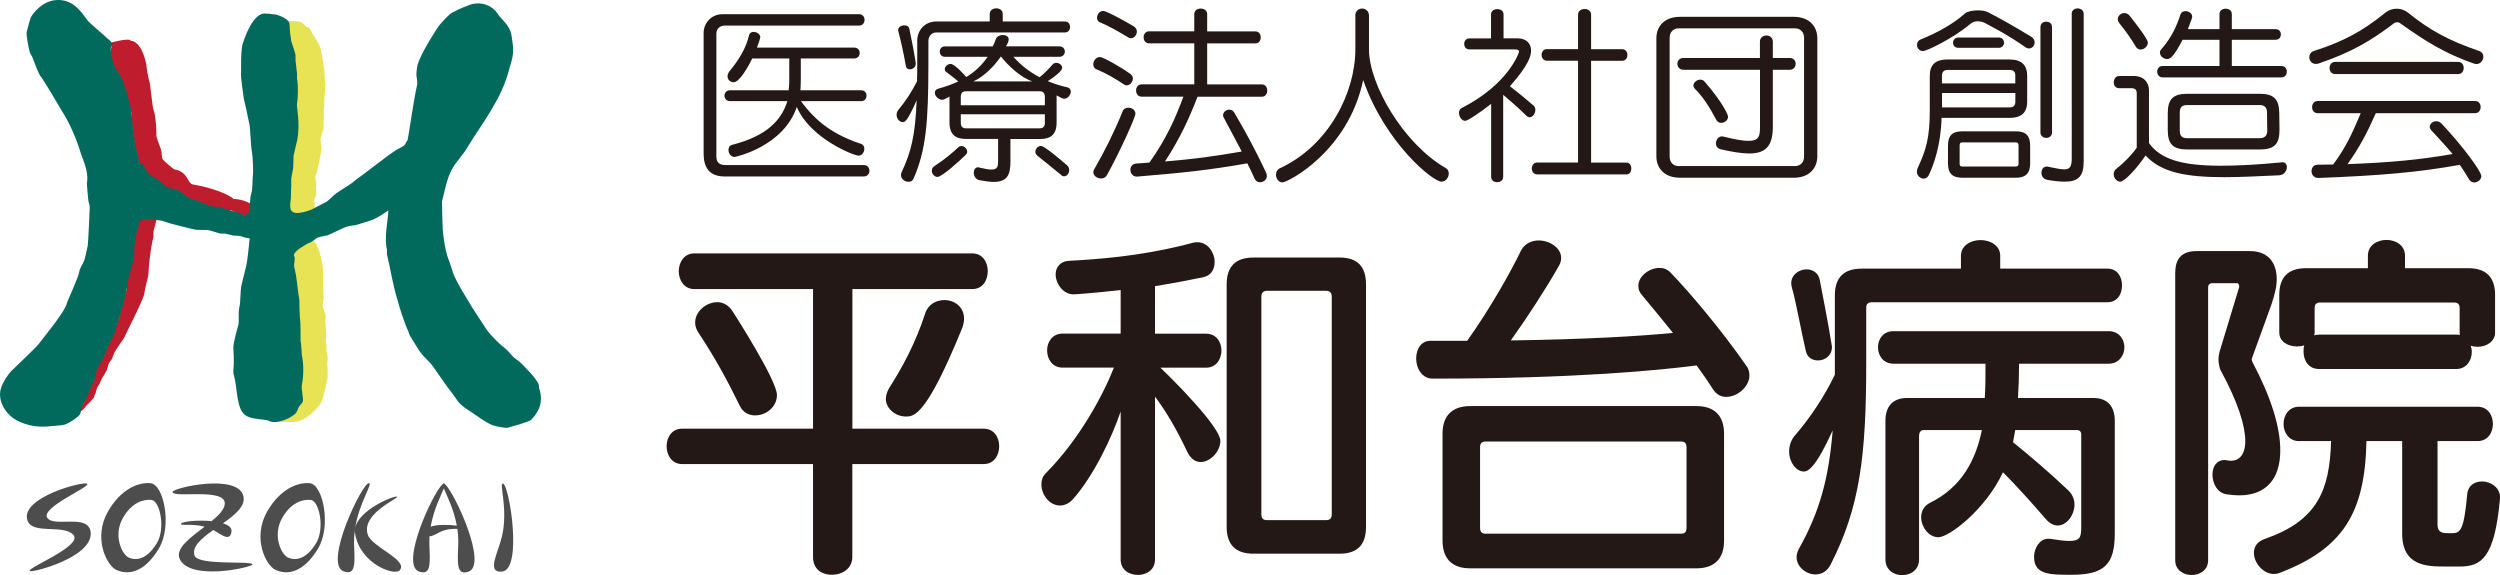
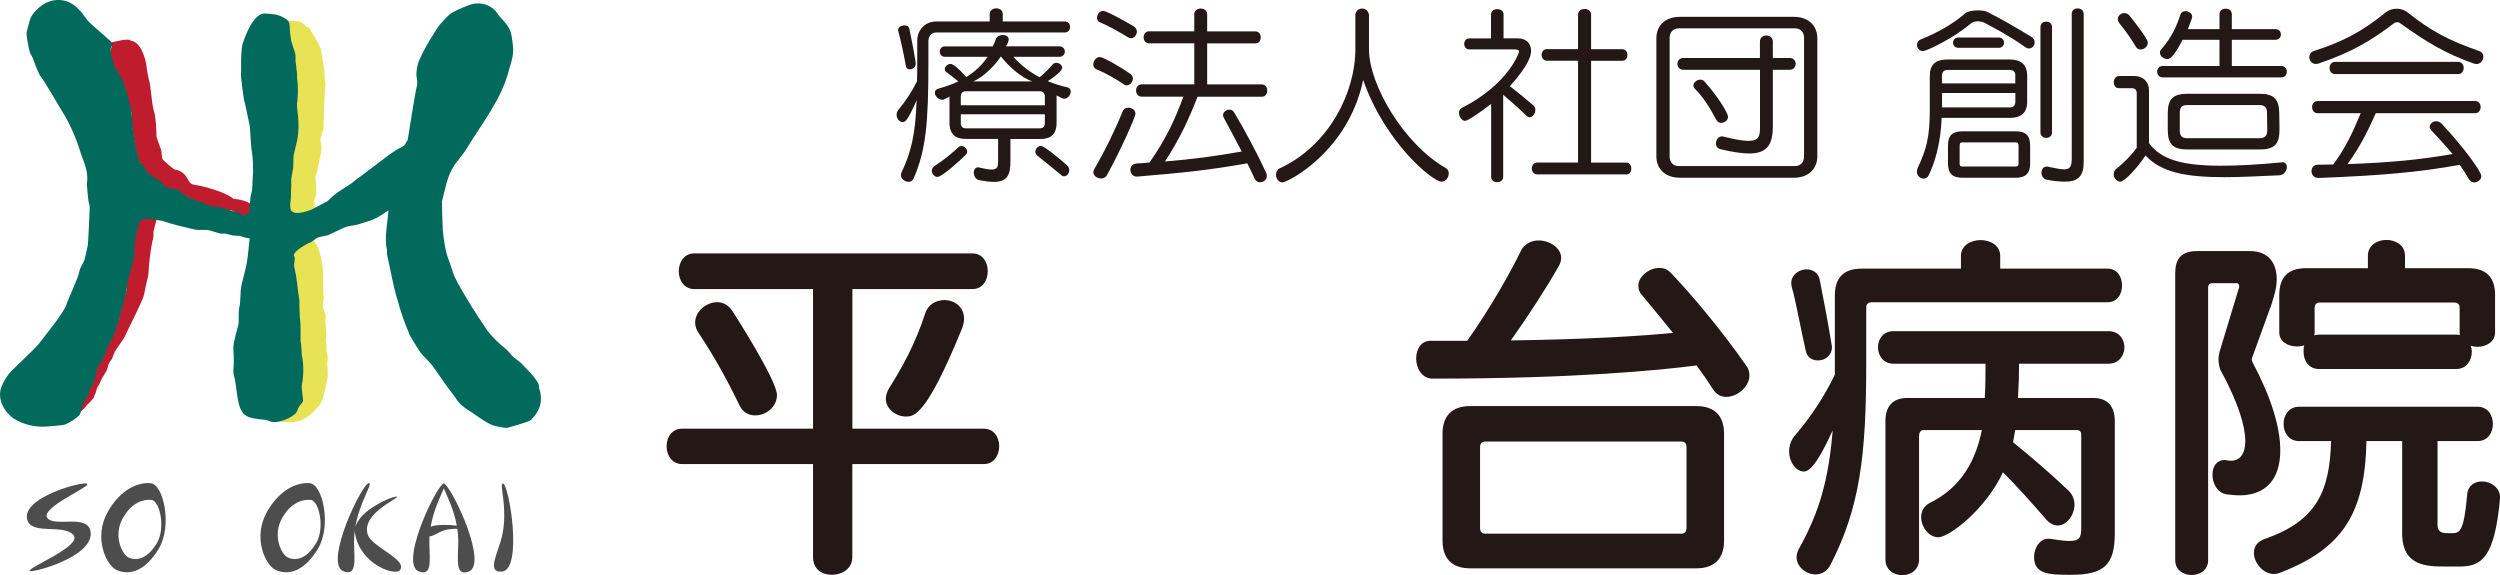
<svg xmlns="http://www.w3.org/2000/svg" id="_レイヤー_1" data-name=" レイヤー 1" width="345" height="79.37" viewBox="0 0 345 79.37">
  <defs>
    <style>
      .cls-1 {
        isolation: isolate;
      }

      .cls-2 {
        fill: #231815;
      }

      .cls-3 {
        fill: #e8e355;
      }

      .cls-3, .cls-4 {
        fill-rule: evenodd;
      }

      .cls-5 {
        fill: #026a5d;
      }

      .cls-4 {
        fill: #bf1c2d;
      }

      .cls-6 {
        fill: #4d4d4d;
      }
    </style>
  </defs>
  <g>
    <g>
      <path class="cls-6" d="M6.52,71.46c-.93-1.42,5.91-4.24,5.53-4.69-.38-.45-9.33,1.87-8.26,5.05.67,2,4.98.49,6.33,1.99,1.36,1.51-6.26,4.47-6.02,4.98.16.34,8.6-1.84,8.42-5.22-.15-2.82-5.07-.7-6-2.12Z" />
-       <path class="cls-6" d="M26.84,76.65c-.38-1.24.99-2.37,2.6-3.51.06.03.11.06.17.1,1.16.69,2.07,1.45,2.33.18.12-.57-.39-.96-1.17-1.2,1.64-1.16,3.11-2.35,2.83-3.7-.67-3.28-9.85-1.19-9.79-.62.1.87,7.21-.6,7.21,1.56,0,.79-.79,1.62-1.82,2.46-1.9-.19-4.11.04-4.22.36-.11.33,1.52-.06,3.26.4-1.98,1.51-4.16,3.06-3.41,4.52,1.55,3.03,10.04,1.06,10.01.69-.04-.56-7.55.23-8.01-1.25Z" />
      <path class="cls-6" d="M61.41,66.8s-.13-.11-.16-.1c-.05.02-.1.05-.16.1-1.34,1.17-5.93,11.11-3.27,12.07,1.81.65,1.49-1.47,1.43-3.92,0-.32,0-.64.02-.95.34.04.85-.28,1.43-.57.81-.41,1.71-.47,2.41-.45.1.63.15,1.29.13,1.98-.06,2.45-.38,4.58,1.43,3.92,2.66-.96-1.93-10.9-3.27-12.07ZM59.43,72.7c.41-2.38,1.42-4.32,1.82-5.31.39.97,1.37,2.84,1.79,5.15-1.15-.15-2.76-.18-3.62.15Z" />
      <path class="cls-6" d="M69.4,66.73c-.61-.04.97,4.02-.37,8.16-.73,2.25-1.62,4.14.24,3.99,2.92-.24.99-12.09.13-12.15Z" />
      <path class="cls-6" d="M50.76,73.81c-.99-2.95,4.4-5.07,4.03-5.27-.36-.19-5.34,1.8-5.79,4.38.54-3.53,2.46-6.14,1.93-6.25-.88-.18-6.35,11.15-3.5,12.18,1.81.65,1.49-1.47,1.43-3.92-.01-.64.03-1.26.12-1.86-.02.19-.02.38.02.58.73,4.22,5.43,5.81,6.13,5.08,1.35-1.41-3.79-3.2-4.37-4.93Z" />
      <path class="cls-6" d="M20.81,66.68c-1.75-.17-4.2.85-5.95,3.98-2,3.57-.18,7.33,1.17,7.97,1.78.85,3.98.24,5.88-2.91,1.9-3.15.66-8.86-1.1-9.03ZM21.63,74.98c-1.27,2.09-2.73,2.5-3.91,1.94-.89-.43-2.14-3.04-.75-5.46,1.2-2.09,2.77-2.59,3.93-2.47,1.16.11,1.99,3.91.73,6Z" />
      <path class="cls-6" d="M42.79,66.68c-1.75-.17-4.2.85-5.96,3.98-2,3.57-.18,7.33,1.17,7.97,1.78.85,3.98.24,5.88-2.91,1.9-3.15.66-8.86-1.1-9.03ZM43.61,74.98c-1.27,2.09-2.73,2.5-3.91,1.94-.89-.43-2.14-3.04-.75-5.46,1.2-2.09,2.77-2.59,3.93-2.47,1.16.11,1.99,3.91.73,6Z" />
    </g>
    <g>
      <path class="cls-3" d="M45.17,49.92c.18-.4-.08-1.33-.11-1.45v-.86c-.03-.14-.14-.46-.11-.64.16-.76.05-1.54-.05-2.42-.04-.34.11-.8,0-1.18-.11-.38-.31-.83-.38-1.23.05-.32.11-.64.16-.97-.17-1.29.05-3.64-.24-4.91-.1-.44-.41-2.41-1.17-3.05-.09-.24-1,.34-1.14.28v-.16c-.05-.06-.11-.03-.16-.11-1.04.02-.97.9-1.56,1.34.01.97.17,2.15.38,3.01v.64c.23.97.1,1.96.32,2.9-.02.88-.04,1.75-.05,2.63.17.6.12,1.45.27,2.09l-.05,1.02c.13.6.11,1.44.27,2.09v.75c.27,1.12.15,2.51-.05,3.49-.06.3.13.66.16.91,0,.06-.1.42-.11.48-.02.12.1.23.11.54.26.01-3.05,3.06-3.05,3.06,0,0,1.52.21,2.44-.02,1.66-.41,2.94-2.09,3.25-2.56.31-.46.83-3.17.87-3.32.15-.55-.05-2.35,0-2.37Z" />
      <path class="cls-4" d="M20.71,30.04c-.13-.05-.8-.05-1.02-.22-.31.07-.38.24-.59.38-.03.9-.38,1.97-.61,2.89v.6c-.13.47-.09,1.31-.16,1.73-.17,1.03-.52,2.16-.81,3.14-.18.63.11.99-.11,1.63-.35,1.03-.65,2.19-.97,3.2v.6c-.05.13-.26.3-.32.43-.29.66-.36,1.33-.64,2-.14.32-.4.66-.54.98-.37.86-.59,1.73-1.07,2.49-.25.4-.57.88-.75,1.35-.17.46-.06.95-.27,1.41-.24.55-.8.9-.98,1.56.02.11-.37.45-.35.56-.2.71-.71,1.56-.79,2.21.17-.03.32-.1.41-.2.05,0,.57-.46.68-.67.12-.21.71-.66.76-.81.09-.15.29-.29.38-.43.08-.14.03-.24.11-.38.07-.07.18-.36.16-.43.05-.19.2-.63.32-.81.04,0,.28-.41.27-.54.05-.02.2-.31.21-.43.2-.37.52-.8.7-1.19.15-.34.15-.64.32-.98.12-.24.39-.49.48-.76,0-.13.26-.67.32-.81.15-.32,1.28-1.86,1.37-2.09.3-.77,2.25-4.41,2.65-5.74.02-.2.38-1.86.54-2.49.08-.29.09-.72.11-.97-.02-.09.23-3.07.66-4.56v-.75c.13-.49.37-1.53.53-1.92-.09-.05-.92.12-1,.04Z" />
      <path class="cls-3" d="M44.86,11.19c-.12-.51-.01-1.18-.15-1.77-.13-.54-.09-1.01-.23-1.47,0-.25-.19-.81-.19-1.06-.23-.8-.66-1.45-1.09-2.11-.21-.22-.3-.74-.52-.95-.13-.07-.26-.02-.38-.11-.09-.07-.54-.55-.65-.61-.54-.28-1.49-.2-1.82-.2-.13.4-.08.61-.34.85.07.53.32.75.43,1.13.13.43,0,.82.16,1.23.05.13.22.33.27.48.08.25-.06.34,0,.54.06.21.26.5.32.75v1.13c.1.45.11,1.11.21,1.56v.91c.09.43.18,1.81.11,2.41-.02.17-.14.21-.11.43.34,2.51-.03,5.41-.54,7.62v1.18c-.24,1.08-.13,2.25-.38,3.38-.08.36,0,1.1.11,1.18-.02.06-.14.15-.16.21-.09.32.07.47-.05.7,0,.43.29.6.49.75.77.57,1.09.33,1.63.61.07,0,1.44-.74,1.43-1.02.05,0-.02-.68.04-.68.05-.13-.16-.49-.11-.68.06-.2.43-.82.3-.91.04-.21-.09-.86,0-1.02.05-.09,0-.52-.08-.64.07-.03-.09-.67-.04-.72.33-.5.61-2.55.81-3.42.14-.63-.18-1.63-.11-1.77-.06-.12.21-.25.17-.54-.03-.16.29-.65.26-.79-.03-.19.06-1.01,0-1.17.11-.59-.08-1.01.08-1.7,0-.34.04-1.06.04-1.4,0-.99.26-1.53.08-2.34ZM41.65,29.53c.09.03.05.01.11.05-.09-.03-.05-.01-.11-.05Z" />
      <path class="cls-4" d="M32.27,27.48c-.6-.6-2.94-1.58-5.59-2.01-.92-.15-.59-1.73-2.63-2.1-.12-.02-1.52-1.25-1.58-1.36-.23-.4-.09-.81-.22-1.25-.15-.52-.5-1.3-.66-1.95.02-.23-.05-2.75-.39-3.63-.21-.56-.45-3.64-.57-3.85-.06-.11-.39-1.79-.39-1.96.01-.49-.26-1.34-.34-1.58-.28-.84-.83-2.08-1.88-2.17-.15-.43-2.58.22-2.78.28.08.16.05.29.22.43-.3.56-.21,1.53.06,2.39.2.64.64,1.19.94,1.74.35.63.63,1.37.88,2.06.02.22.04.43.06.65.2.68.49,1.56.72,2.28.21.66-.02,1.64.14,2.33,0,.36.14.72.14,1.08.3,1.24.27,2.47.78,3.47.11.21.01.27.16.49.12.17.44.15.55.33.23.36.31.79.61,1.08.36.36.84.52,1.27.81.51.34.97.94,1.55,1.19.4.18.85.09,1.27.27.35.15.67.51,1,.71.15.04.29.07.44.11.13.11.17.3.33.38.41.21.81.23,1.11.54h.44c-.07-.13.03-.04-.11-.11v-.05c.49.06.66.36,1,.49.23.09.77,0,1,.11,0,0,.22.01.11.05-.02.02-.04.04-.06.05.33-.05,1.39.23,1.66.43.29-.03.15-.02.22-.22.56.06,1.12.69,1.78.69.26.06.35.09.61.16.07-.07.15-.14.22-.22v-.16c.09,0,.5-.72.59-.72.34-.6-1.62-1.28-2.64-1.28Z" />
      <path class="cls-5" d="M74.42,53.68c-.08-.27,0-.46-.11-.7-.26-.57-.96-1.39-1.4-1.82-.16-.15-.69-.73-.81-.86-.33-.37-.8-.65-1.18-.97-.42-.36-.74-.9-1.18-1.23-.8-.6-1.93-1.73-2.52-2.52-.24-.32-2.47-3.76-2.52-3.92-.66-1.12-1.44-2.3-1.99-3.54-.31-.71-.45-1.41-.75-2.15-.52-1.28-.74-3.02-.86-4.29-.04-.4-.11-3.63-.11-3.86.43-1.56.61-3.13,1.5-4.67.56-.95,1.38-1.76,1.93-2.68,2.11-3.51,4.84-6.74,5.9-11.11.09-.38.64-1.7.47-3.01-.08-.65-.18-1.64-.37-2.09-.48-1.15-1.2-1.53-1.82-2.47-.62-.94-2.12-1.68-3.76-1.13-.87.3-2.49,1.03-2.76,1.3-.35.31-1.33,1.32-1.59,1.71-.22.32-2.32,3.49-2.84,5.21-.1.32-.25,1.34-.16,1.72.06.26.14.89.05,1.23-.41,1.7-1.17,7.03-1.28,7.44.02.09-.28.38-.26.47-.19.51-.88.65-1.29.94-.44.31-.92.59-1.34.93-.24.19-3.29,2.49-3.37,2.55-.23.16-1.16.84-1.4,1.07-.72.52-1.48.94-2.2,1.45-.46.32-.84.81-1.29,1.13-.09.06-1.56.82-2.15,1.13-2.21.82-2.75.38-2.87-.15-.09-.45-.02-.93.05-1.45.03-.19,0-1.23.05-1.5v-1.18c.1-.44.16-1.01.27-1.5.02-.55.04-1.11.05-1.66.17-.68.45-2.04.48-2.04.51-2.52-.11-4.67,0-5.21.15-.74.17-2.6,0-3.38v-.8c-.11-.5-.1-1.16-.21-1.66v-.86c-.14-.56-.43-1.35-.59-1.88-.05-.39-.11-.79-.16-1.18-.04-.09-.03-1.03-.11-1.29-.08-.55-1.24-1.03-1.77-1.18-.39-.02-1.25-.19-1.39-.13-1.87-.4-3.16,3.84-3.22,3.99-.25.6-.27,2.14-.27,2.95v1.13c-.11.58.34,3.24.38,3.7.33,1.25.53,2.48.8,3.65.08.35.14,2.78.33,3.76.12.61.19,2.72.11,3.26-.09.57.01,1.68-.22,2.39-.22.68-.15,1.79-.27,2.57-.07.02-.33.32-.48.38-.34.12-.76-.26-.97-.32-.27,0-2.99-.95-3.01-.81-.54,0-1.26-.2-1.61-.43-.11-.07-2.15-.72-2.41-.91-.05-.09-1.22-.86-1.23-.91-.46-.3-1.21-.19-1.66-.48-.49-.31-.92-.79-1.4-1.13-.45-.32-1.03-.52-1.34-.97-.2-.29-.27-.62-.48-.91-.14-.2-.33-.06-.48-.27-.25-.35-.77-3.09-.81-3.49-.35-1.41-.15-3.1-.54-4.45-.32-1.13-.65-2.6-1.13-3.65-.33-.72-.9-1.4-1.18-2.15-.1-.26-.46-1.84-.38-2.15.05-.18.19-.33.22-.43.07-.23-.45-.79-.64-.86,0-.05-2.53-2.2-2.74-2.47C11.15,1.53,10.21.17,8.35.01c-2.42-.21-3.95,2.01-4.13,2.47-.14.35-.5,1.83-.54,1.93-.09.28.25,2.19.43,2.79.07.25.29.51.38.75.34.9.63,1.69,1.02,2.47.46.46,2.62,4.25,3.06,4.94,1.01,1.6,1.93,3.63,2.58,5.8.19.63,1.11,2.48.86,3.97-.06.37.16,2.26.16,2.31,0,.45.23.77.21,1.23-.01.4-.21,4.94-.27,5.21-.05.23-.36,1.71-.48,2.04-.19.51-.63,1.08-.7,1.61-.08.67-1.65,4.08-1.66,4.19-.26,1.28-3.13,4.67-3.97,5.8-.34.45-3.53,3.47-3.76,3.7-.46.47-1.1,1.49-1.34,2.15-.67,1.78.51,3.53,1.56,4.29.42.31,2.21,1.45,4.94,1.18.6-.06,1.88-.12,2.31-.27.53-.19,1.67-.92,1.99-1.34.15-.21.2-.7.16-.7.12-.63.95-1.88.97-1.93.06-.27.2-.66.32-.97.16-.39.47-.8.59-1.18.2-.62.19-1.18.43-1.72.14-.31.43-.63.59-.91.43-.77.65-1.53,1.02-2.36.12-.28.36-.58.48-.86.71-1.64,2.13-6.88,2.04-7.62.24-.96.53-2.04.81-3.01.1-.36.09-.86.16-1.18-.02-.23-.04-.47-.05-.7.13-.66.28-2.28.59-2.68-.02-.67.1-.84.48-1.07.22-.19,1.19-.13,1.29-.08.5.07,1,.14,1.5.21,1.35.49,2.87.81,4.35,1.18.78.2,1.47-.04,2.25.16.48.12.99.32,1.45.43h.64c.35.08.79.19,1.13.27.3.02.61.04.91.05.43.11.81.31,1.29.32l.05.05c-.15,1.29-.24,2.84-.54,4.05-.17.7-.42,1.65-.56,2.27-.24,1.03-.1,2.18-.32,3.17-.17.74-.03,1.8-.11,2.31,0,.05-.77,2.61-.72,3.31.04.61.09,1.68.05,2.41-.02.55-.13.84.05,1.45.51,1.75.27,4.83,1.78,5.53.76.47,2.52.39,2.99.64,1.08.59,3.28-.43,3.81-1.13.18-.24.22-.56.38-.81.15-.23.45-.48.54-.75.08-.23-.22-1.86-.16-2.15.26-1.31.31-2.86,0-4.29.02-.21-.08-1.55-.16-1.93.02-.32-.01-2.56-.05-2.74-.06-.28-.14-2.25-.11-2.84-.28-1.49-.33-3.16-.7-4.56-.13-.5.23-1.28-.07-1.62.03-.69,1.78-1.54,1.97-1.68.34-.03,1.2-.74,1.27-.77.19-.07,1.13-.3,1.4-.32.32-.11,2.24-1.06,2.58-1.18.56-.19,1.04-.14,1.61-.32.51-.17,1.18-.38,1.72-.54.97-.28,2.48-1.41,2.49-1.41,0,1.17-.62,3.72-.19,5.42v.64c.53,2.23.84,4.4,1.5,6.44.13.68,1.07,3.44,1.4,4.08.13.25.13.47.27.7.24.39,1.15,1.91,1.4,2.25.51.71,1.26,1.28,1.77,1.99.8,1.11,1.46,2.13,2.31,3.27.14.12.89,1.22,1.18,1.61.48.63,1.32,1.11,1.99,1.56.87.58,1.81,1.32,2.84,1.72.24.09,1.69.4,1.99.32.24-.06,2.98-.83,3.22-1.07,1.24-1.24,1.68-2.56,1.18-4.29Z" />
    </g>
  </g>
  <g class="cls-1">
    <path class="cls-2" d="M117.62,64.04v12.82c0,1.63-1.43,2.46-2.81,2.46s-2.61-.74-2.61-2.46v-12.82h-18.09c-1.38,0-2.12-1.23-2.12-2.46s.74-2.42,2.12-2.42h18.09v-19.27h-16.41c-1.38,0-2.12-1.23-2.12-2.46s.74-2.46,2.12-2.46h38.4c1.43,0,2.12,1.23,2.12,2.46s-.69,2.46-2.12,2.46h-16.56v19.27h18.14c1.43,0,2.12,1.23,2.12,2.42s-.69,2.46-2.12,2.46h-18.14ZM104.26,57.33c-.89,0-1.73-.39-2.17-1.33-1.63-3.35-3.4-6.61-5.62-9.96-.35-.49-.54-.99-.54-1.53,0-1.53,1.53-2.81,3.06-2.81.74,0,1.58.39,2.12,1.28.25.39,6.11,9.51,6.11,11.53,0,1.68-1.53,2.81-2.96,2.81ZM122.25,55.01c0-.44.15-.94.44-1.43,1.87-2.96,3.6-6.11,4.98-10.3.39-1.28,1.53-1.87,2.66-1.87,1.33,0,2.71.89,2.71,2.56,0,.44-.1.94-.35,1.53-4.88,11.93-6.56,11.98-7.69,11.98-1.38,0-2.76-1.08-2.76-2.46Z" />
-     <path class="cls-2" d="M154.65,56.79c-1.18,3.5-3.7,8.87-6.61,12.13-.54.59-1.18.84-1.77.84-1.43,0-2.56-1.48-2.56-2.91,0-.54.15-1.08.59-1.53,4.58-4.58,7.89-10.7,9.42-14.59h-7.1c-1.38,0-2.12-1.18-2.12-2.37s.74-2.32,2.12-2.32h8.03v-6.01c-1.87.2-4.04.44-6.41.59h-.1c-1.43,0-2.46-1.48-2.46-2.76,0-.94.59-1.82,1.92-1.87,9.51-.49,14.64-1.87,17.11-2.51.2-.05.35-.05.54-.05,1.43,0,2.37,1.43,2.37,2.71,0,.99-.44,1.87-1.58,2.12-1.43.3-3.65.74-6.65,1.23v6.56h7.05c1.43,0,2.12,1.18,2.12,2.32s-.69,2.37-2.12,2.37h-6.31c1.68,1.58,8.28,8.18,8.28,10.11,0,1.43-1.38,2.91-2.71,2.91-.69,0-1.33-.39-1.82-1.33-1.48-3.15-2.96-5.67-4.49-7.69v22.48c0,1.43-1.18,2.12-2.37,2.12s-2.37-.69-2.37-2.12v-20.41ZM172.98,76.41c-2.46,0-3.7-1.23-3.7-3.7v-33.47c0-2.46,1.23-3.7,3.7-3.7h11.88c2.46,0,3.65,1.23,3.65,3.7v33.47c0,2.46-1.18,3.7-3.65,3.7h-11.88ZM183.78,40.92c0-.49-.25-.79-.79-.79h-8.13c-.54,0-.79.3-.79.79v30.07c0,.54.25.79.79.79h8.13c.54,0,.79-.25.79-.79v-30.07Z" />
    <path class="cls-2" d="M202.47,47.03c3.06-4.29,5.92-9.32,7.44-12.47.49-.94,1.48-1.38,2.42-1.38,1.48,0,3.11.99,3.11,2.42,0,.44-.15.84-.39,1.23-1.77,3.11-4.34,7.05-6.56,10.15,10.45-.15,17.8-.59,22.38-1.04-1.68-2.07-3.15-3.89-4.29-5.23-.35-.39-.49-.79-.49-1.28,0-1.28,1.48-2.46,2.91-2.46.59,0,1.13.2,1.58.69,2.61,2.71,7,7.89,10.45,12.87.3.39.39.89.39,1.28,0,1.53-1.63,2.96-3.2,2.96-.69,0-1.33-.3-1.82-1.04-.69-1.08-1.43-2.17-2.27-3.3-4.98.64-16.51,1.82-36.43,1.82-1.48,0-2.27-1.43-2.27-2.76s.69-2.46,1.97-2.46h5.08ZM202.87,78.43c-2.46,0-3.8-1.33-3.8-3.8v-14.79c0-2.46,1.33-3.8,3.8-3.8h31.25c2.46,0,3.8,1.33,3.8,3.8v14.79c0,2.46-1.33,3.8-3.8,3.8h-31.25ZM232.74,61.72c0-.54-.25-.79-.74-.79h-26.96c-.54,0-.79.25-.79.79v11.14c0,.54.25.79.79.79h26.96c.49,0,.74-.25.74-.79v-11.14Z" />
    <path class="cls-2" d="M258.33,41.71c-.54,0-.79.25-.79.74v7.69c0,12.82-.89,19.87-4.88,27.7-.49,1.04-1.33,1.43-2.12,1.43-1.33,0-2.61-1.08-2.61-2.37,0-.35.1-.74.3-1.13,2.86-5.08,4.14-9.71,4.68-16.37-2.42,5.32-3.45,5.67-3.99,5.67-1.04,0-2.02-1.28-2.02-2.76,0-.79.25-1.63.89-2.32,2.07-2.42,3.94-5.23,5.42-8.28v-10.94c0-2.46,1.23-3.7,3.7-3.7h13.7v-1.77c0-1.43,1.38-2.17,2.71-2.17s2.71.74,2.71,2.17v1.77h14.79c1.38,0,2.02,1.13,2.02,2.32s-.64,2.32-2.02,2.32h-32.48ZM250.89,49.74c-.79,0-1.48-.39-1.68-1.28-.69-2.96-1.48-7.39-1.92-8.73-.05-.25-.1-.44-.1-.64,0-1.18,1.08-1.92,2.12-1.92.79,0,1.63.44,1.82,1.48.25,1.28,1.13,5.77,1.63,8.87,0,.15.05.25.05.35,0,1.23-.99,1.87-1.92,1.87ZM287.22,59.99c0-.39-.2-.64-.59-.64h-8.53l-.3,1.68c2.56,2.07,5.03,4.19,7.59,6.61.59.54.89,1.28.89,1.97,0,1.48-1.08,2.91-2.32,2.91-.59,0-1.13-.3-1.68-.94-1.87-2.17-4.04-4.58-5.87-6.41-2.42,5.18-7.44,8.97-8.92,8.97-1.33,0-2.37-1.43-2.37-2.76,0-.79.35-1.53,1.18-1.97,4.44-2.17,6.36-5.96,7.2-10.06h-8.08c-.39,0-.59.39-.59.79v17.06c0,1.43-1.13,2.17-2.32,2.17s-2.32-.74-2.32-2.17v-19.13c0-1.97.99-3.15,3.01-3.15h10.7c.1-1.63.1-3.25.1-4.73h-12.72c-1.38,0-2.12-1.13-2.12-2.27s.74-2.22,2.12-2.22h29.72c1.43,0,2.17,1.13,2.17,2.22s-.74,2.27-2.17,2.27h-12.37c0,1.63-.05,3.2-.15,4.73h10.4c1.97,0,2.96,1.18,2.96,3.15v15.53c0,4.29-1.43,5.72-5.97,5.72-2.96,0-5.17,0-5.17-2.46,0-1.23.79-2.51,1.92-2.51h.25c1.23.2,2.12.3,2.71.3,1.48,0,1.63-.54,1.63-1.92v-12.72Z" />
    <path class="cls-2" d="M300.19,37.61c0-1.97.94-2.96,2.96-2.96h7.34c2.71,0,3.7,1.82,3.7,3.89,0,1.13-.35,2.32-.74,3.5l-2.66,7.34s-.05.1-.05.2c0,.2.1.39.15.49,2.56,4.83,3.79,8.92,3.79,12.08,0,3.94-1.97,6.21-5.67,6.21-.54,0-1.13-.05-1.77-.15-1.28-.2-1.92-1.53-1.92-2.71,0-1.08.54-2.02,1.72-2.02.1,0,.2.05.34.05.15.05.3.05.5.05,1.13,0,1.97-.84,1.97-2.71,0-2.02-.94-5.27-3.45-9.86-.1-.25-.25-.89-.25-1.43,0-.44.1-.79.15-1.04l2.66-8.77c.05-.05.05-.15.05-.2,0-.25-.1-.49-.3-.49h-3.35c-.44,0-.64.2-.64.59v37.66c0,1.33-1.13,2.02-2.27,2.02s-2.27-.69-2.27-2.02v-39.73ZM337.51,78.18c-2.52,0-6.01,0-6.01-4.54v-12.77h-4.93c-.2,9.96-3.25,14.84-11.98,18.19-.25.1-.54.15-.79.15-1.48,0-2.76-1.53-2.76-2.91,0-.79.39-1.53,1.48-1.92,7.25-2.51,8.97-6.65,9.17-13.51h-4.44c-1.38,0-2.12-1.18-2.12-2.37s.74-2.37,2.12-2.37h24.65c1.43,0,2.12,1.18,2.12,2.37s-.69,2.37-2.12,2.37h-5.52v11.53c0,1.18.84,1.18,1.53,1.18h.49c1.13,0,1.63-.44,2.07-5.32.1-1.28,1.03-1.82,2.07-1.82,1.18,0,2.46.84,2.46,2.17v.2c-.74,8.18-2.56,9.37-5.57,9.37h-1.92ZM320.01,50.92c-1.43,0-2.12-1.18-2.12-2.37,0-.3,0-.59.1-.89-.3.1-.64.15-.99.15-1.23,0-2.46-.64-2.46-1.92v-5.18c0-2.46,1.23-3.7,3.7-3.7h8.53v-1.73c0-1.43,1.28-2.17,2.56-2.17s2.56.74,2.56,2.17v1.73h8.73c2.46,0,3.7,1.23,3.7,3.7v5.18c0,1.28-1.23,1.97-2.42,1.97-.34,0-.64-.05-.94-.15.1.3.15.54.15.84,0,1.18-.74,2.37-2.12,2.37h-18.98ZM339.43,42.49c0-.49-.25-.74-.74-.74h-18.53c-.49,0-.74.25-.74.74v3.4c0,.15,0,.25-.1.39.25-.05.44-.1.69-.1h18.98c.15,0,.34,0,.49.05-.05-.1-.05-.25-.05-.35v-3.4Z" />
  </g>
  <g>
-     <path class="cls-2" d="M99.97,24.35c-2.09,0-2.87-1.27-2.87-3.13V4.54c0-1.32,1.03-2.58,2.61-2.58h18.85c.49,0,.75.39.75.77,0,.41-.26.8-.75.8h-18.49c-.72,0-1.21.41-1.21,1.14v16.84c0,.7.18,1.27,1.29,1.27h19.06c.52,0,.77.39.77.8,0,.39-.26.77-.77.77h-19.24ZM110.54,13.96c2.14,2.95,4.6,4.67,8.27,5.89.34.1.47.39.47.67,0,.47-.31.96-.8.96-.65,0-6.69-2.38-8.52-6.72-1.86,5.48-8.47,6.9-8.6,6.9-.52,0-.83-.52-.83-.96,0-.34.15-.65.54-.72,4.83-1.24,6.79-3.46,7.59-6.02h-7.93c-.49,0-.75-.39-.75-.75,0-.39.26-.75.75-.75h8.11c.05-.46.08-.95.08-1.42v-2.97h-5.11c-.67,1.37-1.81,3.28-2.56,3.28-.47,0-.85-.34-.85-.83,0-.21.1-.47.28-.7,1.24-1.5,2.27-3.13,2.69-4.96.08-.34.36-.46.62-.46.41,0,.93.28.93.75,0,.1-.23.85-.46,1.42h13.41c.52,0,.77.36.77.75,0,.36-.26.75-.77.75h-7.36v2.97c0,.49-.03.98-.05,1.42h8.37c.52,0,.75.36.75.75,0,.36-.23.75-.75.75h-8.27Z" />
    <path class="cls-2" d="M129.23,4.48c-.77,0-1.11.62-1.11,1.19v2.97c0,8.39-.34,12.06-2.04,15.99-.15.34-.41.46-.72.46-.49,0-1.03-.41-1.03-.93,0-.13.03-.23.08-.36,1.32-2.82,1.89-5.04,2.09-9.97-1.32,3-1.63,3.02-1.94,3.02-.39,0-.83-.44-.83-1.01,0-.26.1-.54.34-.8.95-1.14,1.76-2.4,2.48-3.82.03-.8.03-1.65.03-2.58v-3.02c0-1.42,1.01-2.66,2.66-2.66h7.34v-1.01c0-.54.46-.8.9-.8.47,0,.9.26.9.8v1.01h8.57c.49,0,.72.39.72.75,0,.39-.23.77-.72.77h-17.72ZM126.37,8.8c0,.47-.41.77-.8.77-.28,0-.52-.15-.57-.52-.28-1.63-.72-3.56-1.03-4.73-.03-.05-.03-.1-.03-.15,0-.44.44-.67.88-.67.31,0,.62.13.67.49.28,1.27.65,3.18.88,4.7v.1ZM129.39,24.42c-.44,0-.8-.44-.8-.85,0-.26.1-.47.36-.65,1.4-.9,2.56-1.89,3.28-2.58.13-.13.28-.18.47-.18.39,0,.77.36.77.77,0,.13-.05.28-.18.41-.83.85-3.31,3.07-3.9,3.07ZM139.44,19.16v3.1c0,1.81-.39,2.84-2.3,2.84-.54,0-1.19-.08-1.96-.23-.54-.1-.8-.59-.8-1.06,0-.36.21-.72.57-.72.05,0,.13,0,.18.03.75.18,1.32.28,1.68.28.85,0,.93-.44.93-1.16v-3.07h-4.49c-1.24,0-2.22-.49-2.22-2.25v-3.59c-.23.1-.49.28-.75.39-.08.03-.18.05-.26.05-.52,0-1.01-.52-1.01-.96,0-.28.15-.49.52-.59,1.01-.28,1.91-.59,2.71-.98-.46-.41-1.11-.88-1.63-1.29-.18-.1-.23-.26-.23-.41,0-.34.39-.72.8-.72.57,0,1.99,1.6,2.17,1.81,1.27-.77,2.22-1.73,2.95-2.79h-5.89c-.49,0-.72-.36-.72-.72s.23-.72.72-.72h6.59c.18-.34.31-.67.44-1.03.13-.36.57-.54.96-.54.41,0,.8.21.8.59,0,.15-.1.62-.39.98h7.39c.49,0,.75.36.75.72s-.26.72-.75.72h-6.35c1.01,1.14,2.22,2.09,3.62,2.82.57-.44,1.34-1.24,1.76-1.73.15-.18.34-.26.52-.26.44,0,.83.31.83.7s-.96,1.19-1.99,1.83c.88.36,1.78.65,2.69.85.34.08.49.31.49.57,0,.47-.41,1.01-.93,1.01-.08,0-.18-.05-.26-.08-.26-.08-.52-.28-.77-.39v3.77c0,1.76-.98,2.25-2.22,2.25h-4.11ZM144.19,13.34c0-.49-.26-.75-.7-.75h-10.2c-.44,0-.7.26-.7.75v1.19h11.6v-1.19ZM144.19,15.77h-11.6v1.19c0,.52.26.75.7.75h10.2c.44,0,.7-.23.7-.75v-1.19ZM142.46,11.23c-1.63-.54-3.36-2.2-4.34-3.44-.83,1.24-2.35,2.82-3.8,3.44h8.14ZM143.16,21.48c-.21-.15-.28-.34-.28-.54,0-.41.36-.8.77-.8.1,0,.52,0,3.59,2.66.23.21.31.44.31.7,0,.41-.31.83-.7.83-.15,0-.31-.05-.44-.21-1.08-.88-2.43-1.99-3.25-2.63Z" />
    <path class="cls-2" d="M155.14,11.67c-1.27-.83-2.4-1.52-3.8-2.09-.31-.13-.47-.39-.47-.7,0-.47.39-1.01.9-1.01s3.1,1.52,4.18,2.3c.26.18.39.41.39.65,0,.49-.41.96-.85.96-.1,0-.23-.03-.36-.1ZM151.96,24.63c-.54,0-1.08-.36-1.08-.88,0-.13.05-.28.15-.44,1.45-2.51,2.82-5.27,3.9-7.96.13-.34.46-.49.8-.49.44,0,.96.31.96.83s-2.25,5.45-3.93,8.47c-.18.34-.49.47-.8.47ZM155.73,5.18c-1.5-.9-2.69-1.58-3.98-2.12-.23-.1-.36-.36-.36-.59,0-.47.34-.96.85-.96.57,0,3.82,1.89,4.21,2.12.31.21.44.46.44.72,0,.49-.39.93-.83.93-.1,0-.23-.03-.34-.1ZM165.26,13.34c-1.19,3.07-2.35,5.63-4.49,8.94,3.85-.31,6.9-.72,10.59-1.37-.83-1.6-1.63-3.07-2.48-4.67-.08-.13-.1-.23-.1-.34,0-.41.41-.77.88-.77.26,0,.52.13.67.41,1.5,2.53,2.87,5.06,4.39,8.27.08.15.1.31.1.49,0,.52-.47.85-.96.85-.28,0-.59-.18-.72-.49-.34-.75-.67-1.47-1.01-2.12-5.24.93-9.04,1.32-15.21,1.83h-.08c-.52,0-.85-.49-.85-.93s.28-.85.88-.88c.62-.03,1.21-.08,1.76-.13,2.43-3.46,3.57-6.12,4.68-9.09h-5.76c-.52,0-.77-.44-.77-.85,0-.44.26-.85.77-.85h7.26v-5.66h-6.22c-.52,0-.77-.41-.77-.83s.26-.83.77-.83h6.22V1.95c0-.52.44-.77.9-.77.44,0,.88.26.88.77v2.38h6.64c.52,0,.75.41.75.83s-.23.83-.75.83h-6.64v5.66h7.54c.52,0,.75.41.75.85,0,.41-.23.85-.75.85h-8.86Z" />
    <path class="cls-2" d="M187.03,2.16c0-.65.46-.98.96-.98.44,0,.93.34.93.98v4.65c0,4.88,4.8,13.07,10.62,16.4.28.18.39.44.39.72,0,.57-.41,1.14-1.01,1.14-1.19,0-7.77-5.35-10.8-14.03-2.09,9.94-10.46,14.13-11.13,14.13-.57,0-.9-.54-.9-1.08,0-.34.15-.67.49-.85,6.82-3.13,10.46-10.49,10.46-16.43V2.16Z" />
    <path class="cls-2" d="M205.78,14.33c-1.4,1.11-3.23,2.35-3.59,2.35-.47,0-.85-.59-.85-1.11,0-.28.13-.54.39-.67,6.48-3.31,7.9-7.65,7.9-7.77,0-.18-.13-.31-.59-.31h-6.28c-.46,0-.7-.39-.7-.77,0-.36.23-.75.7-.75h3V1.98c0-.49.44-.72.88-.72.41,0,.85.23.85.72v3.31h1.94c1.19,0,1.86.7,1.86,1.7,0,.67-.28,1.94-2.92,4.91,1.08.83,2.27,1.81,3.25,2.66.18.16.26.39.26.59,0,.52-.36,1.03-.77,1.03-.18,0-.31-.05-.47-.21-.98-.98-2.17-2.02-3.2-2.89v11.34c0,.49-.41.72-.83.72s-.83-.23-.83-.72v-10.1ZM212.11,24.06c-.47,0-.72-.41-.72-.8,0-.41.26-.83.72-.83h5.66v-14.05h-4.31c-.46,0-.72-.41-.72-.8,0-.41.26-.8.72-.8h4.31V2.01c0-.52.47-.77.9-.77.46,0,.9.26.9.77v4.78h4.29c.49,0,.72.39.72.8,0,.39-.23.8-.72.8h-4.29v14.05h4.88c.46,0,.67.41.67.83,0,.39-.21.8-.67.8h-12.35Z" />
    <path class="cls-2" d="M231.86,24.53c-2.2,0-3.28-1.34-3.28-2.97V5.29c0-1.63,1.08-2.97,3.28-2.97h15.65c2.2,0,3.28,1.34,3.28,2.97v16.27c0,1.63-1.08,2.97-3.28,2.97h-15.65ZM248.96,5.23c0-.8-.49-1.32-1.27-1.32h-16.01c-.77,0-1.27.52-1.27,1.32v16.37c0,.8.49,1.32,1.27,1.32h16.01c.77,0,1.27-.52,1.27-1.32V5.23ZM242.87,9.63h-10.54c-.57,0-.85-.41-.85-.83,0-.39.28-.8.85-.8h10.54v-2.25c0-.57.44-.85.9-.85.44,0,.88.28.88.85v2.25h2.32c.57,0,.83.41.83.8,0,.41-.26.83-.83.83h-2.32v7.88c0,2.69-1.03,3.67-3.25,3.67-1.03,0-2.35-.21-3.9-.57-.49-.1-.7-.44-.7-.83,0-.47.34-.96.83-.96.08,0,.13,0,.21.03,1.63.41,2.71.59,3.46.59,1.52,0,1.58-.77,1.58-1.99v-7.83ZM237.57,16.96c-.28,0-.54-.1-.7-.39-.98-1.81-1.76-3.1-3-4.34-.13-.16-.18-.28-.18-.44,0-.39.47-.8.93-.8.26,0,.47.08.65.31,2.5,2.89,3.2,4.55,3.2,4.8,0,.52-.49.85-.9.85Z" />
    <path class="cls-2" d="M267.94,16.26c-.1,3.75-1.11,6.61-1.81,7.98-.16.28-.41.41-.67.41-.44,0-.93-.39-.93-.95,0-.16.03-.31.1-.49,1.19-2.58,1.68-4.16,1.68-8.08v-4.65c0-1.6.83-2.27,2.43-2.27h8.58c1.6,0,2.43.72,2.43,2.27v3.54c0,1.55-.83,2.25-2.43,2.25h-9.38ZM279.41,6.45c-2.27-1.6-4.11-2.53-5.5-3.28-.28-.15-.62-.23-.96-.23-.36,0-.72.1-.98.31-2.45,2.07-6.1,3.8-6.59,3.8-.52,0-.83-.41-.83-.85,0-.31.15-.62.54-.77,2.17-.88,4.31-2.01,6.1-3.59.31-.26,1.03-.41,1.78-.41.52,0,1.03.08,1.37.26,1.88.96,3.72,2.02,5.97,3.38.33.21.47.49.47.77,0,.44-.31.85-.8.85-.15,0-.36-.08-.57-.23ZM278.12,10.48c0-.59-.26-.83-.8-.83h-8.5c-.57,0-.83.26-.83.83v1.03h10.12v-1.03ZM278.12,12.83h-10.12v1.99h9.32c.54,0,.8-.26.8-.8v-1.19ZM270.81,24.53c-1.4,0-1.99-.62-1.99-1.99v-2.43c0-1.4.59-1.99,1.99-1.99h7.34c1.42,0,2.01.59,2.01,1.99v2.43c0,1.37-.59,1.99-2.01,1.99h-7.34ZM270.24,6.6c-.49,0-.72-.36-.72-.7,0-.36.26-.72.72-.72h5.6c.47,0,.72.36.72.72,0,.33-.26.7-.72.7h-5.6ZM278.56,20.06c0-.26-.1-.41-.41-.41h-7.36c-.28,0-.36.15-.36.41v2.53c0,.26.08.39.36.39h7.36c.31,0,.41-.13.41-.39v-2.53ZM281.58,3.74c0-.52.41-.75.8-.75.41,0,.8.23.8.75v14.54c0,.49-.39.75-.8.75-.39,0-.8-.26-.8-.75V3.74ZM285.89,1.93c0-.52.41-.77.83-.77s.83.26.83.77v20.35c0,2.04-.75,2.79-2.61,2.79-.67,0-1.5-.08-2.45-.26-.52-.1-.77-.54-.77-.98s.26-.85.75-.85c.05,0,.1,0,.18.03,1.03.21,1.7.36,2.22.36.8,0,1.03-.41,1.03-1.52V1.93Z" />
    <path class="cls-2" d="M314.97,22.38c.41,0,.62.34.62.67,0,.52-.39,1.11-1.06,1.14-2.87.13-5.37.26-7.54.26-5.35,0-8.76-.65-10.9-3-1.09,1.65-2.89,3.62-3.49,3.62-.49,0-.91-.49-.91-1.03,0-.26.08-.54.39-.77,1.06-.83,2.12-1.91,2.79-2.89v-7.49c0-.49-.21-.72-.75-.72h-1.7c-.49,0-.72-.41-.72-.8,0-.41.26-.88.72-.88h2.07c1.39,0,2.07.93,2.07,1.99v7.26c1.6,2.25,4.55,3.13,9.92,3.13,2.32,0,5.12-.15,8.45-.47h.05ZM295.42,6.84c-.28,0-.54-.13-.72-.47-.44-.75-1.24-1.96-2.22-3.15-.15-.21-.23-.41-.23-.59,0-.44.44-.83.9-.83.26,0,.57.13.77.41,2.45,3.1,2.48,3.51,2.48,3.69,0,.49-.49.93-.98.93ZM298.44,10.68c-.49,0-.75-.39-.75-.8,0-.39.26-.77.75-.77h7.85v-3.62h-5.09c-1.24,2.4-1.76,2.66-2.12,2.66-.52,0-1.01-.41-1.01-.9,0-.15.05-.31.18-.44,1.45-1.65,2.14-3.23,2.66-4.83.1-.31.36-.44.7-.44.41,0,.91.28.91.75,0,.15,0,.18-.59,1.73h4.36V1.95c0-.52.44-.75.85-.75.44,0,.85.23.85.75v2.07h6.02c.52,0,.75.36.75.72,0,.39-.23.75-.75.75h-6.02v3.62h6.84c.52,0,.75.39.75.77,0,.41-.23.8-.75.8h-16.4ZM314.56,18.02c0,1.96-.8,2.61-2.76,2.61h-9.89c-1.99,0-2.76-.67-2.76-2.71v-2.27c0-2.02.77-2.71,2.76-2.71h9.87c1.99,0,2.74.7,2.76,2.71l.03,2.27v.1ZM312.88,17.99l-.03-2.43c0-.67-.28-1.06-1.01-1.06h-10.02c-.72,0-1.01.31-1.01,1.06v2.43c0,.72.26,1.08,1.01,1.08h10.05c.67,0,1.01-.39,1.01-1.01v-.08Z" />
    <path class="cls-2" d="M341.47,8.8c-4.18-1.47-6.69-3.07-10.23-5.58-.15-.13-.31-.15-.47-.15s-.28.05-.41.15c-3.13,2.38-5.84,4-10.41,5.55-.13.05-.26.05-.39.05-.54,0-.88-.47-.88-.93,0-.36.21-.72.62-.85,4.13-1.32,6.72-2.74,9.89-5.3.47-.36,1.01-.54,1.55-.54s1.11.18,1.55.54c3.07,2.45,5.5,3.8,9.84,5.3.39.13.57.46.57.77,0,.52-.39,1.03-.96,1.03-.08,0-.18-.03-.28-.05ZM327.86,15.62c-1.21,2.74-2.22,4.67-3.9,7.03,5.71-.21,9.97-.59,14.49-1.4-.9-1.11-1.99-2.22-2.94-3.28-.13-.16-.21-.31-.21-.47,0-.41.44-.77.9-.77.23,0,.49.08.72.31,2.89,3.07,5.5,6.59,5.5,7.26,0,.49-.49.88-.98.88-.26,0-.54-.15-.72-.44-.41-.72-.85-1.4-1.27-1.99-5.94,1.06-10.9,1.47-19.48,1.81h-.05c-.62,0-.93-.49-.93-.93,0-.47.28-.9.85-.9.75,0,1.45-.03,2.14-.03,1.76-2.38,2.63-4.29,3.8-7.08h-5.94c-.52,0-.77-.41-.77-.85,0-.41.26-.83.77-.83h21.72c.52,0,.77.41.77.83,0,.44-.26.85-.77.85h-13.72ZM322.25,10.22c-.52,0-.77-.41-.77-.85,0-.41.26-.83.77-.83h16.97c.52,0,.77.41.77.83,0,.44-.26.85-.77.85h-16.97Z" />
  </g>
</svg>